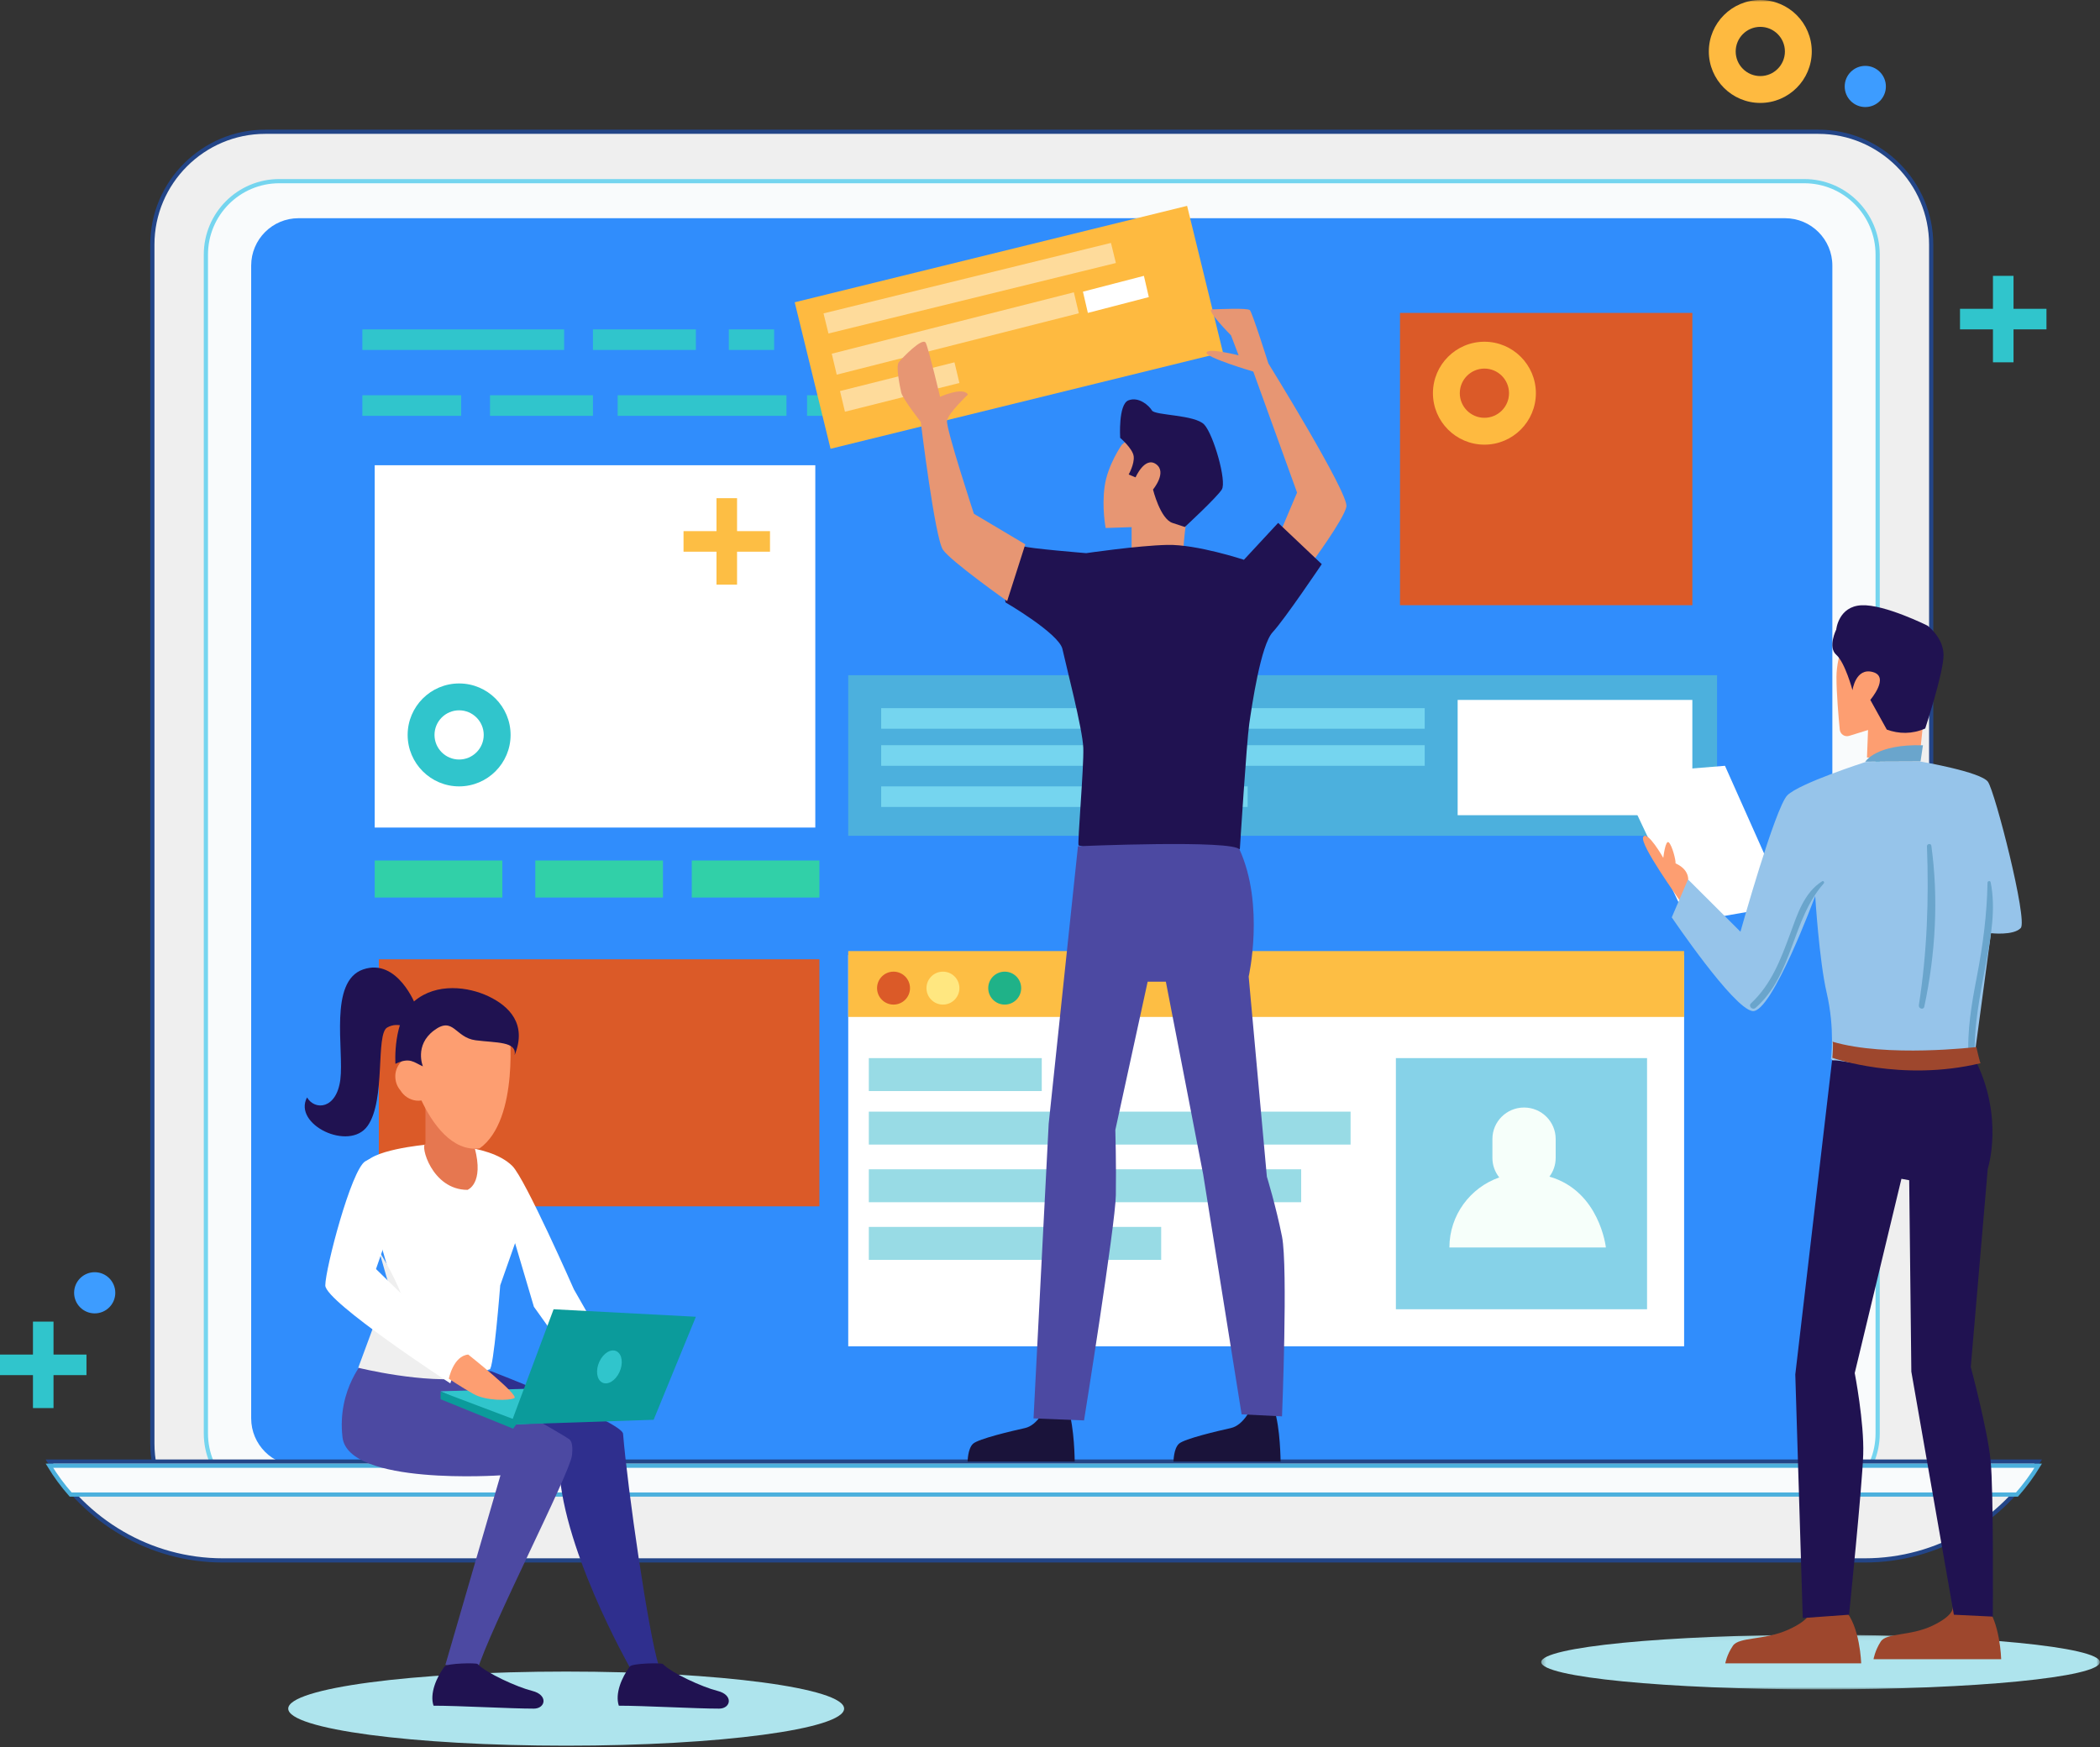
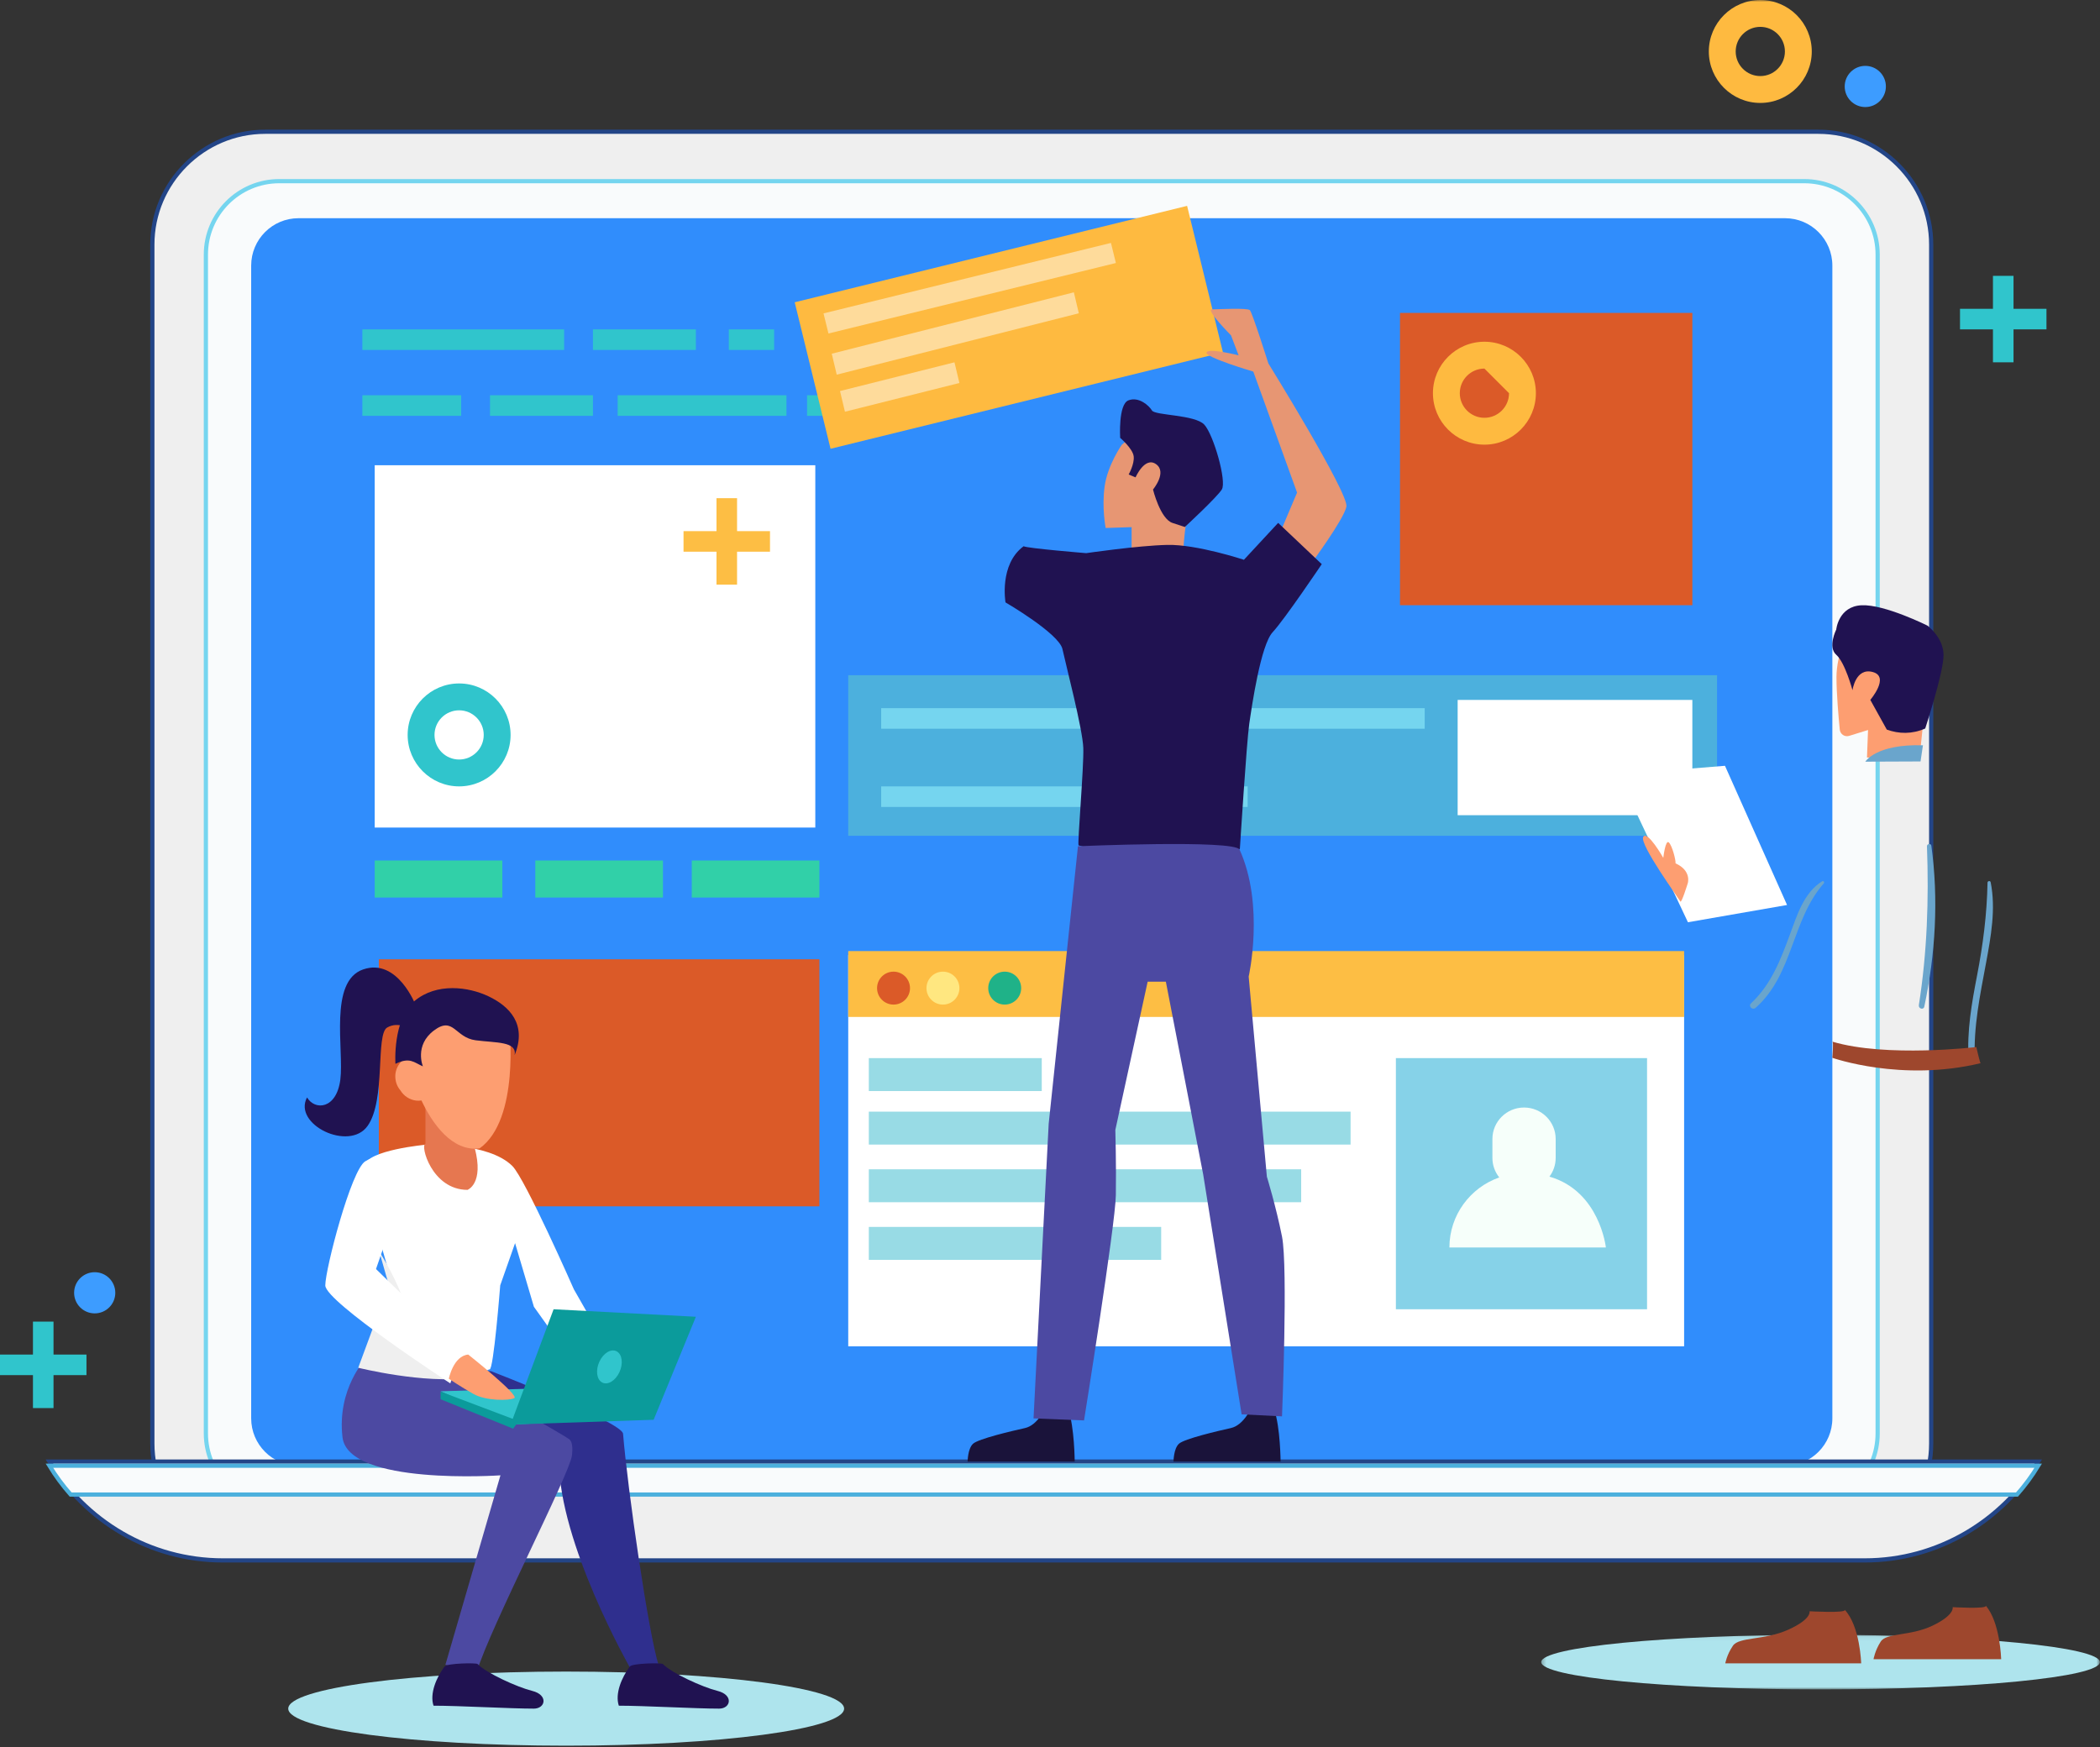
<svg xmlns="http://www.w3.org/2000/svg" xmlns:xlink="http://www.w3.org/1999/xlink" width="500px" height="416px" viewBox="0 0 500 416" version="1.1">
  <rect x="0" y="0" width="500" height="416" fill="#333333" stroke="none" />
  <title>Group 110</title>
  <desc>Created with Sketch.</desc>
  <defs>
    <polygon id="path-1" points="0.285 0.062 133.3 0.062 133.3 13.07 0.285 13.07" />
    <polygon id="path-3" points="0 415.686 500 415.686 500 1.13686838e-13 0 1.13686838e-13 0 202.112" />
  </defs>
  <g id="Home-Page" stroke="none" stroke-width="1" fill="none" fill-rule="evenodd">
    <g transform="translate(-773, -166)" id="Group-110">
      <g transform="translate(773, 166)">
        <path d="M200.98,406.863 C200.98,411.737 171.353,415.686 134.804,415.686 C98.256,415.686 68.627,411.737 68.627,406.863 C68.627,401.99 98.256,398.039 134.804,398.039 C171.353,398.039 200.98,401.99 200.98,406.863" id="Fill-1" fill="#AEE4ED" />
        <g id="Group-5" transform="translate(366.667, 389.216)">
          <mask id="mask-2" fill="white">
            <use xlink:href="#path-1" />
          </mask>
          <g id="Clip-4" />
          <path d="M133.301,6.566 C133.301,10.158 103.524,13.07 66.792,13.07 C30.062,13.07 0.285,10.158 0.285,6.566 C0.285,2.975 30.062,0.062 66.792,0.062 C103.524,0.062 133.301,2.975 133.301,6.566" id="Fill-3" fill="#AEE4ED" mask="url(#mask-2)" />
        </g>
        <polygon id="Fill-6" fill="#30C5CC" points="20.588 322.553 12.743 322.553 12.743 314.706 7.847 314.706 7.847 322.553 0 322.553 0 327.447 7.847 327.447 7.847 335.294 12.743 335.294 12.743 327.447 20.588 327.447" />
        <path d="M27.451,307.845 C27.451,310.55 25.257,312.745 22.549,312.745 C19.841,312.745 17.647,310.55 17.647,307.845 C17.647,305.136 19.841,302.941 22.549,302.941 C25.257,302.941 27.451,305.136 27.451,307.845" id="Fill-8" fill="#3D9CFF" />
        <path d="M432.925,370.588 L63.153,370.588 C48.37,370.588 36.275,358.504 36.275,343.734 L36.275,58.229 C36.275,43.458 48.37,31.373 63.153,31.373 L432.925,31.373 C447.708,31.373 459.804,43.458 459.804,58.229 L459.804,343.734 C459.804,358.504 447.708,370.588 432.925,370.588" id="Fill-10" fill="#EFEFEF" />
        <path d="M432.925,370.588 L63.153,370.588 C48.37,370.588 36.275,358.504 36.275,343.734 L36.275,58.229 C36.275,43.458 48.37,31.373 63.153,31.373 L432.925,31.373 C447.708,31.373 459.804,43.458 459.804,58.229 L459.804,343.734 C459.804,358.504 447.708,370.588 432.925,370.588 Z" id="Stroke-12" stroke="#234587" />
        <path d="M66.495,358.824 C56.845,358.824 49.02,350.992 49.02,341.333 L49.02,60.628 C49.02,50.968 56.845,43.137 66.495,43.137 L429.583,43.137 C439.235,43.137 447.059,50.968 447.059,60.628 L447.059,341.333 C447.059,350.992 439.235,358.824 429.583,358.824 L66.495,358.824 Z" id="Fill-14" fill="#F9FBFC" />
        <path d="M66.495,358.824 C56.845,358.824 49.02,350.992 49.02,341.333 L49.02,60.628 C49.02,50.968 56.845,43.137 66.495,43.137 L429.583,43.137 C439.235,43.137 447.059,50.968 447.059,60.628 L447.059,341.333 C447.059,350.992 439.235,358.824 429.583,358.824 L66.495,358.824 Z" id="Stroke-16" stroke="#75D5EF" />
        <path d="M425.007,349.02 L71.071,349.02 C64.85,349.02 59.804,343.968 59.804,337.735 L59.804,63.245 C59.804,57.013 64.85,51.961 71.071,51.961 L425.007,51.961 C431.229,51.961 436.275,57.013 436.275,63.245 L436.275,337.735 C436.275,343.968 431.229,349.02 425.007,349.02" id="Fill-18" fill="#308DFC" />
        <path d="M11.765,348.039 C20.248,362.114 35.622,371.569 53.084,371.569 L443.975,371.569 C461.437,371.569 476.81,362.114 485.294,348.039 L11.765,348.039 Z" id="Fill-20" fill="#EFEFEF" />
        <path d="M11.765,348.039 C20.248,362.114 35.622,371.569 53.084,371.569 L443.975,371.569 C461.437,371.569 476.81,362.114 485.294,348.039 L11.765,348.039 Z" id="Stroke-22" stroke="#234587" />
        <path d="M16.818,355.882 L480.241,355.882 C482.115,353.748 483.815,351.459 485.294,349.02 L11.765,349.02 C13.244,351.459 14.944,353.748 16.818,355.882" id="Fill-24" fill="#F9FBFC" />
        <path d="M16.818,355.882 L480.241,355.882 C482.115,353.748 483.815,351.459 485.294,349.02 L11.765,349.02 C13.244,351.459 14.944,353.748 16.818,355.882 Z" id="Stroke-26" stroke="#4CB0DD" />
        <mask id="mask-4" fill="white">
          <use xlink:href="#path-3" />
        </mask>
        <g id="Clip-29" />
        <polygon id="Fill-28" fill="#DB5A28" mask="url(#mask-4)" points="90.196 287.255 195.098 287.255 195.098 228.431 90.196 228.431" />
        <polygon id="Fill-30" fill="#30C5CC" mask="url(#mask-4)" points="192.157 83.333 232.353 83.333 232.353 78.431 192.157 78.431" />
        <polygon id="Fill-31" fill="#30C5CC" mask="url(#mask-4)" points="141.176 83.333 165.686 83.333 165.686 78.431 141.176 78.431" />
        <polygon id="Fill-32" fill="#30C5CC" mask="url(#mask-4)" points="86.275 83.333 134.314 83.333 134.314 78.431 86.275 78.431" />
        <polygon id="Fill-33" fill="#30C5CC" mask="url(#mask-4)" points="173.529 83.333 184.314 83.333 184.314 78.431 173.529 78.431" />
        <polygon id="Fill-34" fill="#30C5CC" mask="url(#mask-4)" points="242.157 83.333 265.686 83.333 265.686 78.431 242.157 78.431" />
        <polygon id="Fill-35" fill="#30C5CC" mask="url(#mask-4)" points="192.157 99.02 206.863 99.02 206.863 94.118 192.157 94.118" />
        <polygon id="Fill-36" fill="#30C5CC" mask="url(#mask-4)" points="213.725 99.02 228.431 99.02 228.431 94.118 213.725 94.118" />
        <polygon id="Fill-37" fill="#30C5CC" mask="url(#mask-4)" points="116.667 99.02 141.176 99.02 141.176 94.118 116.667 94.118" />
        <polygon id="Fill-38" fill="#30C5CC" mask="url(#mask-4)" points="86.275 99.02 109.804 99.02 109.804 94.118 86.275 94.118" />
        <polygon id="Fill-39" fill="#30C5CC" mask="url(#mask-4)" points="147.059 99.02 187.255 99.02 187.255 94.118 147.059 94.118" />
        <path d="M156.863,396.705 C154.34,388.675 149.443,354.707 148.347,341.404 C148.114,338.584 116.896,326.492 116.896,326.492 C98.62,326.033 89.216,333.14 89.216,333.14 L133.098,347.837 C133.098,367.462 149.968,397.059 149.968,397.059 C149.968,397.06 156.863,396.705 156.863,396.705" id="Fill-40" fill="#2F2F8E" mask="url(#mask-4)" />
        <path d="M119.155,351.307 L106.046,396.427 L113.535,398.039 C116.798,387.396 135.667,350.92 136.18,346.585 C136.396,344.735 136.262,343.308 135.564,342.729 C134.861,342.147 113.7,329.652 107.553,328.287 C99.32,326.458 87.095,323.529 87.095,323.529 C87.095,323.529 80.203,330.654 81.546,342.239 C82.889,353.823 119.155,351.307 119.155,351.307" id="Fill-41" fill="#4C49A2" mask="url(#mask-4)" />
        <path d="M101.469,272.573 C101.469,272.573 87.352,273.819 86.71,277.651 C86.069,281.485 93.446,305.74 93.446,305.74 L86.275,324.804 C86.275,324.804 106.635,329.794 116.557,326.071 C117.499,326.502 119.102,306.06 119.102,306.06 L122.638,296.017 L127.119,311.17 L137.383,325.544 L144.118,320.114 L136.64,307.023 C136.64,307.023 125.064,280.713 121.99,277.651 C116.216,271.903 101.469,272.573 101.469,272.573" id="Fill-42" fill="#FFFFFF" mask="url(#mask-4)" />
        <path d="M113.021,273.326 L111.923,258.824 L101.301,258.824 L101.301,272.37 C99.957,272.519 102.75,283.333 111.309,283.333 C111.309,283.333 115.303,281.891 113.021,273.326" id="Fill-43" fill="#E67750" mask="url(#mask-4)" />
        <path d="M90.31,298.039 C91.564,302.549 92.587,305.968 92.587,305.968 L85.294,325.693 C85.294,325.693 101.047,329.621 111.765,328.068 C110.807,327.355 98.099,318.676 97.477,314.892 C96.172,306.96 90.31,298.039 90.31,298.039" id="Fill-44" fill="#EFEFEF" mask="url(#mask-4)" />
        <path d="M121.253,244.339 C120.37,240.595 114.653,239.51 105.617,240.596 C99.47,241.332 98.089,247.113 97.918,251.41 C97.826,251.432 97.734,251.444 97.64,251.473 C95.519,252.138 94.007,254.247 94.124,256.538 C94.182,257.712 94.588,258.78 95.344,259.651 C96.142,260.978 97.503,261.87 99.061,262.075 C99.497,262.131 99.927,262.11 100.347,262.048 C102.906,267.491 107.601,274.274 114.187,273.463 C123.842,266.564 121.253,244.339 121.253,244.339" id="Fill-45" fill="#FD9E71" mask="url(#mask-4)" />
        <path d="M100.691,253.922 C100.691,253.922 98.613,248.925 103.303,245.395 C107.991,241.865 108.308,247.074 113.252,247.715 C118.195,248.354 123.073,247.95 122.543,251.225 C125.536,243.825 121.209,239.593 116.372,237.273 C111.536,234.955 103.961,233.953 98.699,238.355 C93.437,242.756 94.15,253.327 94.15,253.327 C97.619,251.646 98.549,253.007 100.691,253.922" id="Fill-46" fill="#201251" mask="url(#mask-4)" />
        <path d="M99.02,239.472 C99.02,239.472 94.679,228.005 86.456,230.844 C78.232,233.683 81.941,249.982 81.033,257.074 C80.125,264.165 74.959,264.476 73.105,261.324 C69.666,267.752 83.138,274.285 87.524,268.106 C91.911,261.928 89.383,246.272 92.187,244.675 C94.992,243.079 97.818,245.152 97.818,245.152 L99.02,239.472 Z" id="Fill-47" fill="#201251" mask="url(#mask-4)" />
        <path d="M86.983,276.523 C83.624,278.507 77.451,302.187 77.451,306.088 C77.451,309.988 107.214,329.412 107.214,329.412 C107.214,329.412 108.587,324.618 111.765,323.643 C111.13,323.318 89.525,302.187 89.525,302.187 L95.243,285.624 C95.243,285.624 95.243,271.647 86.983,276.523" id="Fill-48" fill="#FFFFFF" mask="url(#mask-4)" />
        <polygon id="Fill-49" fill="#30C5CC" mask="url(#mask-4)" points="104.902 331.296 135.813 330.392 155.882 337.495 121.908 339.216" />
        <polygon id="Fill-50" fill="#0B9B9B" mask="url(#mask-4)" points="122.164 340.196 104.902 333.193 104.902 331.373 123.529 338.41" />
        <polygon id="Fill-51" fill="#0B9B9B" mask="url(#mask-4)" points="121.569 339.216 131.81 311.765 165.686 313.549 155.626 338.079" />
        <path d="M142.72,324.217 C141.765,326.265 142.054,328.494 143.366,329.198 C144.678,329.901 146.518,328.811 147.475,326.763 C148.432,324.716 148.142,322.486 146.829,321.782 C145.517,321.079 143.676,322.169 142.72,324.217" id="Fill-52" fill="#30C5CC" mask="url(#mask-4)" />
        <path d="M111.483,322.549 C111.483,322.549 123.745,332.279 122.454,332.928 C121.163,333.577 115.679,333.577 112.776,331.955 C109.871,330.333 106.863,328.306 106.863,328.306 C106.863,328.306 107.935,322.874 111.483,322.549" id="Fill-53" fill="#FD9E71" mask="url(#mask-4)" />
        <path d="M113.705,396.239 C115.847,398.428 123.138,401.746 126.73,402.643 C130.58,403.604 129.907,406.863 127.092,406.863 C121.566,406.863 109.278,406.165 103.22,406.165 C102.267,403.284 103.908,399.431 105.837,396.834 C106.423,396.042 113.396,395.927 113.705,396.239" id="Fill-54" fill="#201251" mask="url(#mask-4)" />
        <path d="M157.822,396.239 C159.965,398.428 167.256,401.746 170.847,402.643 C174.698,403.604 174.024,406.863 171.21,406.863 C165.684,406.863 153.394,406.165 147.338,406.165 C146.385,403.284 148.026,399.431 149.955,396.834 C150.541,396.042 157.514,395.927 157.822,396.239" id="Fill-55" fill="#201251" mask="url(#mask-4)" />
        <polygon id="Fill-56" fill="#31D0A8" mask="url(#mask-4)" points="89.216 213.725 119.608 213.725 119.608 204.902 89.216 204.902" />
        <polygon id="Fill-57" fill="#31D0A8" mask="url(#mask-4)" points="164.706 213.725 195.098 213.725 195.098 204.902 164.706 204.902" />
        <polygon id="Fill-58" fill="#31D0A8" mask="url(#mask-4)" points="127.451 213.725 157.843 213.725 157.843 204.902 127.451 204.902" />
        <polygon id="Fill-59" fill="#FEBA40" mask="url(#mask-4)" points="291.176 83.904 197.75 106.863 189.216 71.98 282.643 49.02" />
        <polygon id="Fill-60" fill="#FEDB9B" mask="url(#mask-4)" points="265.686 62.629 197.252 79.412 196.078 74.625 264.514 57.843" />
        <polygon id="Fill-61" fill="#FEDB9B" mask="url(#mask-4)" points="256.863 74.597 199.223 89.216 198.039 84.226 255.681 69.608" />
        <polygon id="Fill-62" fill="#FEDB9B" mask="url(#mask-4)" points="228.431 91.197 201.178 98.039 200 93.117 227.254 86.275" />
-         <polygon id="Fill-63" fill="#FFFFFF" mask="url(#mask-4)" points="273.529 70.743 259.016 74.51 257.843 69.453 272.358 65.686" />
        <polygon id="Fill-64" fill="#FFFFFF" mask="url(#mask-4)" points="89.216 197.059 194.118 197.059 194.118 110.784 89.216 110.784" />
        <polygon id="Fill-65" fill="#4CB0DD" mask="url(#mask-4)" points="201.961 199.02 408.824 199.02 408.824 160.784 201.961 160.784" />
        <polygon id="Fill-66" fill="#FFFFFF" mask="url(#mask-4)" points="347.059 194.118 402.941 194.118 402.941 166.667 347.059 166.667" />
        <polygon id="Fill-67" fill="#75D5EF" mask="url(#mask-4)" points="209.804 173.529 339.216 173.529 339.216 168.627 209.804 168.627" />
-         <polygon id="Fill-68" fill="#75D5EF" mask="url(#mask-4)" points="209.804 182.353 339.216 182.353 339.216 177.451 209.804 177.451" />
        <polygon id="Fill-69" fill="#75D5EF" mask="url(#mask-4)" points="209.804 192.157 297.059 192.157 297.059 187.255 209.804 187.255" />
        <polygon id="Fill-70" fill="#FFFFFF" mask="url(#mask-4)" points="201.961 320.588 400.98 320.588 400.98 227.451 201.961 227.451" />
        <polygon id="Fill-71" fill="#FDBE44" mask="url(#mask-4)" points="201.961 242.157 400.98 242.157 400.98 226.471 201.961 226.471" />
        <polygon id="Fill-72" fill="#98DBE5" mask="url(#mask-4)" points="206.863 272.549 321.569 272.549 321.569 264.706 206.863 264.706" />
        <polygon id="Fill-73" fill="#98DBE5" mask="url(#mask-4)" points="206.863 286.275 309.804 286.275 309.804 278.431 206.863 278.431" />
        <polygon id="Fill-74" fill="#98DBE5" mask="url(#mask-4)" points="206.863 300 276.471 300 276.471 292.157 206.863 292.157" />
        <polygon id="Fill-75" fill="#98DBE5" mask="url(#mask-4)" points="206.863 259.804 248.039 259.804 248.039 251.961 206.863 251.961" />
        <polygon id="Fill-76" fill="#86D2E8" mask="url(#mask-4)" points="332.353 311.765 392.157 311.765 392.157 251.961 332.353 251.961" />
        <path d="M368.916,280.181 C369.844,278.934 370.4,277.395 370.4,275.723 L370.4,271.224 C370.4,267.082 367.029,263.725 362.867,263.725 C358.707,263.725 355.335,267.082 355.335,271.224 L355.335,275.723 C355.335,277.481 355.945,279.095 356.964,280.374 C350.053,282.796 345.097,289.349 345.098,297.059 L382.353,297.059 C382.353,297.059 380.911,283.643 368.916,280.181" id="Fill-77" fill="#F6FFFA" mask="url(#mask-4)" />
        <path d="M216.667,235.294 C216.667,237.459 214.912,239.216 212.744,239.216 C210.579,239.216 208.824,237.459 208.824,235.294 C208.824,233.13 210.579,231.373 212.744,231.373 C214.912,231.373 216.667,233.13 216.667,235.294" id="Fill-78" fill="#DB5A28" mask="url(#mask-4)" />
        <path d="M228.431,235.294 C228.431,237.459 226.675,239.216 224.509,239.216 C222.343,239.216 220.588,237.459 220.588,235.294 C220.588,233.13 222.343,231.373 224.509,231.373 C226.675,231.373 228.431,233.13 228.431,235.294" id="Fill-79" fill="#FFE780" mask="url(#mask-4)" />
        <path d="M243.137,235.294 C243.137,237.459 241.382,239.216 239.215,239.216 C237.051,239.216 235.294,237.459 235.294,235.294 C235.294,233.13 237.051,231.373 239.215,231.373 C241.382,231.373 243.137,233.13 243.137,235.294" id="Fill-80" fill="#1FB288" mask="url(#mask-4)" />
        <polygon id="Fill-81" fill="#DB5A28" mask="url(#mask-4)" points="333.333 144.118 402.941 144.118 402.941 74.51 333.333 74.51" />
        <path d="M430.841,383.677 C430.841,383.677 431.449,385.509 425.763,388.072 C420.078,390.637 414.073,389.732 412.601,391.886 C411.129,394.039 410.784,396.078 410.784,396.078 L443.137,396.078 C443.137,396.078 442.891,387.251 439.228,383.333 C439.694,384.176 430.841,383.677 430.841,383.677" id="Fill-82" fill="#9E472D" mask="url(#mask-4)" />
        <path d="M464.921,382.698 C464.921,382.698 465.492,384.53 460.151,387.093 C454.809,389.657 449.17,388.751 447.787,390.905 C446.403,393.058 446.078,395.098 446.078,395.098 L476.471,395.098 C476.471,395.098 476.24,386.271 472.8,382.353 C473.238,383.195 464.921,382.698 464.921,382.698" id="Fill-83" fill="#9E472D" mask="url(#mask-4)" />
        <polygon id="Fill-84" fill="#FFFFFF" mask="url(#mask-4)" points="425.49 215.497 401.89 219.608 385.294 184.408 410.708 182.353" />
        <path d="M396.097,211.75 C396.105,211.746 396.113,211.744 396.125,211.746 C396.015,211.793 395.999,211.797 396.097,211.75" id="Fill-85" fill="#262845" mask="url(#mask-4)" />
        <path d="M440.261,149.621 C440.261,149.621 437.255,155.673 437.255,161.223 C437.255,165.102 437.744,170.706 438.038,173.727 C438.146,174.826 439.224,175.551 440.274,175.226 L444.77,173.834 L444.519,180.392 L457.066,180.172 L459.804,153.657 C459.804,153.657 449.28,142.054 440.261,149.621" id="Fill-86" fill="#FD9E71" mask="url(#mask-4)" />
        <path d="M441.069,164.352 C441.069,164.352 441.806,158.898 445.911,160.027 C450.018,161.157 445.311,166.657 445.311,166.657 L449.235,173.731 C452.107,174.774 455.28,174.849 458.386,173.47 C458.386,173.47 462.745,160.196 462.745,156.004 C462.745,151.812 458.931,148.981 458.931,148.981 C458.931,148.981 448.71,143.866 443.218,144.127 C437.727,144.39 437.204,149.891 437.204,149.891 C437.204,149.891 435.113,154.083 437.204,155.917 C439.297,157.75 441.069,164.352 441.069,164.352" id="Fill-87" fill="#201251" mask="url(#mask-4)" />
        <path d="M457.843,177.472 L457.269,181.319 L444.118,181.373 C444.118,181.373 446.66,177.117 457.843,177.472" id="Fill-88" fill="#6AA5CC" mask="url(#mask-4)" />
        <path d="M401.855,210.3 C401.855,210.3 402.816,207.329 398.937,205.584 C399.038,204.888 398.162,201.41 397.347,200.607 C396.531,199.804 396.021,204.274 396.021,204.274 C396.021,204.274 392.222,197.593 391.246,199.298 C390.271,200.999 399.821,214.141 400.086,214.667 C400.352,215.19 401.855,210.3 401.855,210.3" id="Fill-89" fill="#FD9E71" mask="url(#mask-4)" />
-         <path d="M436.211,252.471 L427.451,327.295 L429.228,385.294 L440.254,384.5 C440.254,384.5 443.371,353.993 443.624,346.341 C443.876,338.688 441.602,326.954 441.602,326.954 L452.721,280.7 L454.57,281.041 L455.08,326.615 L465.207,384.5 L474.477,384.949 C474.477,384.949 474.706,355.099 473.947,347.702 C473.191,340.304 469.231,325.51 469.231,325.51 L473.274,278.321 C473.274,278.321 477.316,265.906 470.074,251.961 C469.146,252.047 436.211,252.471 436.211,252.471" id="Fill-90" fill="#201251" mask="url(#mask-4)" />
-         <path d="M444.259,181.423 C444.259,181.423 428.456,186.494 425.567,189.368 C422.677,192.241 414.394,221.859 414.394,221.859 L401.908,209.414 L398.039,218.441 C398.039,218.441 412.653,240.078 417.24,240.754 C421.829,241.428 432.193,213.37 432.193,213.37 C432.193,213.37 433.135,228.698 434.913,236.359 C436.952,245.148 435.932,252.247 435.932,252.247 C450.074,254.801 462.1,254.276 470.089,251.74 L474.045,222.21 C474.045,222.21 479.433,222.836 481.132,220.977 C482.832,219.117 475.015,188.524 473.316,186.157 C471.616,183.79 457.446,181.373 457.446,181.373 L444.259,181.423 Z" id="Fill-91" fill="#96C4EA" mask="url(#mask-4)" />
        <path d="M459.842,201.366 C459.758,200.763 458.78,200.91 458.801,201.508 C459.268,214.269 458.844,226.707 456.872,239.34 C456.741,240.188 457.98,240.575 458.166,239.703 C460.829,227.214 461.594,214.042 459.842,201.366" id="Fill-92" fill="#6AA5CC" mask="url(#mask-4)" />
        <path d="M473.967,210.077 C473.881,209.646 473.227,209.759 473.22,210.178 C473.082,217.721 472.15,224.93 470.722,232.335 C469.452,238.915 468.291,245.502 468.717,252.23 C468.778,253.172 470.231,253.185 470.191,252.23 C469.866,244.459 471.444,236.957 472.856,229.361 C474.029,223.053 475.239,216.46 473.967,210.077" id="Fill-93" fill="#6AA5CC" mask="url(#mask-4)" />
        <path d="M433.84,209.856 C429.522,212.552 427.901,217.829 426.247,222.318 C424.011,228.391 421.777,234.359 416.906,238.917 C416.181,239.595 417.264,240.643 418.001,239.99 C426.991,232.041 426.564,219.043 434.234,210.355 C434.46,210.096 434.168,209.651 433.84,209.856" id="Fill-94" fill="#6AA5CC" mask="url(#mask-4)" />
        <path d="M470.55,249.322 C470.55,249.322 449.17,251.886 436.275,248.039 C436.613,248.039 436.275,251.886 436.275,251.886 C436.275,251.886 452.715,257.712 471.569,253.169 C471.419,253.113 470.55,249.322 470.55,249.322" id="Fill-95" fill="#9E472D" mask="url(#mask-4)" />
        <path d="M248.863,335.294 C248.863,335.294 247.095,339.372 244.045,340.053 C240.992,340.732 232.962,342.603 231.677,343.791 C230.392,344.981 230.392,348.039 230.392,348.039 L255.882,348.039 C255.882,348.039 255.836,339.874 254.357,335.63 C254.965,335.634 248.863,335.294 248.863,335.294" id="Fill-96" fill="#1A133A" mask="url(#mask-4)" />
        <path d="M297.882,335.294 C297.882,335.294 296.114,339.372 293.064,340.053 C290.011,340.732 281.981,342.603 280.697,343.791 C279.412,344.981 279.412,348.039 279.412,348.039 L304.902,348.039 C304.902,348.039 304.856,339.874 303.376,335.63 C303.985,335.634 297.882,335.294 297.882,335.294" id="Fill-97" fill="#1A133A" mask="url(#mask-4)" />
        <path d="M294.908,84.615 C294.908,84.615 287.702,82.783 287.267,83.926 C286.832,85.071 298.404,88.483 298.404,88.483 L308.826,117.295 L304.925,126.514 L312.096,134.314 C312.096,134.314 319.921,123.75 320.572,120.662 C321.223,117.575 301.989,86.533 301.989,86.533 C301.989,86.533 298.174,74.439 297.59,73.857 C297.006,73.275 290.115,73.641 288.555,73.667 C286.993,73.694 293.097,79.853 293.097,79.853 L294.908,84.615 Z" id="Fill-98" fill="#E79673" mask="url(#mask-4)" />
        <path d="M267.1,105.903 C267.1,105.903 263.733,110.685 263.013,115.78 C262.293,120.876 263.252,125.728 263.252,125.728 L269.433,125.522 L269.433,131.373 L281.718,131.373 C281.718,131.373 281.959,126.941 282.438,124.515 C282.918,122.089 286.275,117.479 286.275,117.479 L280.759,101.707 L272.845,100.98 L267.1,105.903 Z" id="Fill-99" fill="#E79673" mask="url(#mask-4)" />
        <path d="M270.373,113.671 C270.373,113.671 272.572,108.605 275.261,110.535 C277.95,112.464 274.527,116.565 274.527,116.565 C274.527,116.565 276.239,123.561 279.171,124.525 L282.104,125.49 C282.104,125.49 289.682,118.496 290.905,116.565 C292.127,114.636 288.95,103.541 286.75,101.128 C284.55,98.716 275.017,98.956 274.283,97.751 C273.55,96.545 271.105,94.374 268.662,95.338 C266.217,96.305 266.707,104.265 266.707,104.265 C266.707,104.265 269.729,106.831 269.928,108.684 C270.128,110.535 268.73,112.989 268.73,112.989 L270.373,113.671 Z" id="Fill-100" fill="#201251" mask="url(#mask-4)" />
        <path d="M258.619,131.718 C258.619,131.718 270.888,129.914 277.928,129.753 C284.969,129.592 296.171,133.297 296.171,133.297 L304.322,124.51 L314.706,134.336 C314.706,134.336 305.867,147.473 303.019,150.537 C300.171,153.6 298.091,167.942 297.45,172.292 C296.81,176.642 295.211,202.101 295.211,202.101 C295.211,202.101 287.69,211.123 256.806,201.295 C256.486,200.973 258.087,182.604 257.928,178.092 C257.766,173.58 253.768,158.273 252.966,154.567 C252.165,150.861 239.407,143.445 239.407,143.445 C239.407,143.445 237.832,134.416 243.719,130.071 C244.485,130.558 258.619,131.718 258.619,131.718" id="Fill-101" fill="#201251" mask="url(#mask-4)" />
-         <path d="M230.454,93.956 C230.454,93.956 225.804,98.353 225.483,100.144 C225.163,101.937 231.882,122.342 231.882,122.342 L244.118,129.618 L239.798,143.137 C239.798,143.137 226.445,133.694 224.521,130.926 C222.597,128.158 219.229,100.471 219.229,100.471 C219.229,100.471 214.899,94.933 214.578,93.467 C214.258,92.002 213.249,87.207 213.994,86.266 C214.74,85.324 219.701,80.109 220.427,81.658 C221.153,83.207 223.824,94.488 223.824,94.488 C223.824,94.488 229.333,92.002 230.454,93.956" id="Fill-102" fill="#E79673" mask="url(#mask-4)" />
        <path d="M256.659,201.506 L249.686,267.613 L246.078,337.751 L258.103,338.235 C258.103,338.235 265.559,291.7 265.678,284.615 C265.798,277.53 265.558,269.064 265.558,269.064 L273.254,233.754 L277.584,233.754 L286.481,279.706 L295.621,336.784 L305.241,337.267 C305.241,337.267 306.684,301.715 305.241,294.458 C303.798,287.203 301.634,280.19 301.634,280.19 L297.305,232.546 C297.305,232.546 301.152,215.614 295.141,202.314 C293.937,199.895 256.659,201.506 256.659,201.506" id="Fill-103" fill="#4C49A2" mask="url(#mask-4)" />
        <polygon id="Fill-104" fill="#FDBE44" mask="url(#mask-4)" points="183.333 126.474 175.489 126.474 175.489 118.627 170.593 118.627 170.593 126.474 162.745 126.474 162.745 131.37 170.593 131.37 170.593 139.216 175.489 139.216 175.489 131.37 183.333 131.37" />
        <path d="M109.314,169.141 C106.082,169.141 103.454,171.769 103.454,175.001 C103.454,178.231 106.082,180.859 109.314,180.859 C112.543,180.859 115.174,178.231 115.174,175.001 C115.174,171.769 112.543,169.141 109.314,169.141 M109.314,187.255 C102.559,187.255 97.059,181.757 97.059,175.001 C97.059,168.243 102.559,162.745 109.314,162.745 C116.072,162.745 121.569,168.243 121.569,175.001 C121.569,181.757 116.072,187.255 109.314,187.255" id="Fill-105" fill="#30C5CC" mask="url(#mask-4)" />
        <polygon id="Fill-106" fill="#30C5CC" mask="url(#mask-4)" points="487.255 73.533 479.41 73.533 479.41 65.686 474.514 65.686 474.514 73.533 466.667 73.533 466.667 78.429 474.514 78.429 474.514 86.275 479.41 86.275 479.41 78.429 487.255 78.429" />
        <path d="M449.02,20.59 C449.02,23.295 446.826,25.49 444.118,25.49 C441.409,25.49 439.216,23.295 439.216,20.59 C439.216,17.883 441.409,15.686 444.118,15.686 C446.826,15.686 449.02,17.883 449.02,20.59" id="Fill-107" fill="#3D9CFF" mask="url(#mask-4)" />
-         <path d="M353.434,87.768 C350.201,87.768 347.571,90.396 347.571,93.627 C347.571,96.859 350.201,99.487 353.434,99.487 C356.662,99.487 359.292,96.859 359.292,93.627 C359.292,90.396 356.662,87.768 353.434,87.768 M353.434,105.882 C346.676,105.882 341.176,100.385 341.176,93.627 C341.176,86.869 346.676,81.373 353.434,81.373 C360.189,81.373 365.686,86.869 365.686,93.627 C365.686,100.385 360.189,105.882 353.434,105.882" id="Fill-108" fill="#FEBA40" mask="url(#mask-4)" />
+         <path d="M353.434,87.768 C350.201,87.768 347.571,90.396 347.571,93.627 C347.571,96.859 350.201,99.487 353.434,99.487 C356.662,99.487 359.292,96.859 359.292,93.627 M353.434,105.882 C346.676,105.882 341.176,100.385 341.176,93.627 C341.176,86.869 346.676,81.373 353.434,81.373 C360.189,81.373 365.686,86.869 365.686,93.627 C365.686,100.385 360.189,105.882 353.434,105.882" id="Fill-108" fill="#FEBA40" mask="url(#mask-4)" />
        <path d="M419.12,6.395 C415.887,6.395 413.259,9.024 413.259,12.256 C413.259,15.486 415.887,18.114 419.12,18.114 C422.348,18.114 424.978,15.486 424.978,12.256 C424.978,9.024 422.348,6.395 419.12,6.395 M419.12,24.51 C412.363,24.51 406.863,19.012 406.863,12.256 C406.863,5.498 412.363,1.13686838e-13 419.12,1.13686838e-13 C425.877,1.13686838e-13 431.373,5.498 431.373,12.256 C431.373,19.012 425.877,24.51 419.12,24.51" id="Fill-109" fill="#FEBA40" mask="url(#mask-4)" />
      </g>
    </g>
  </g>
</svg>